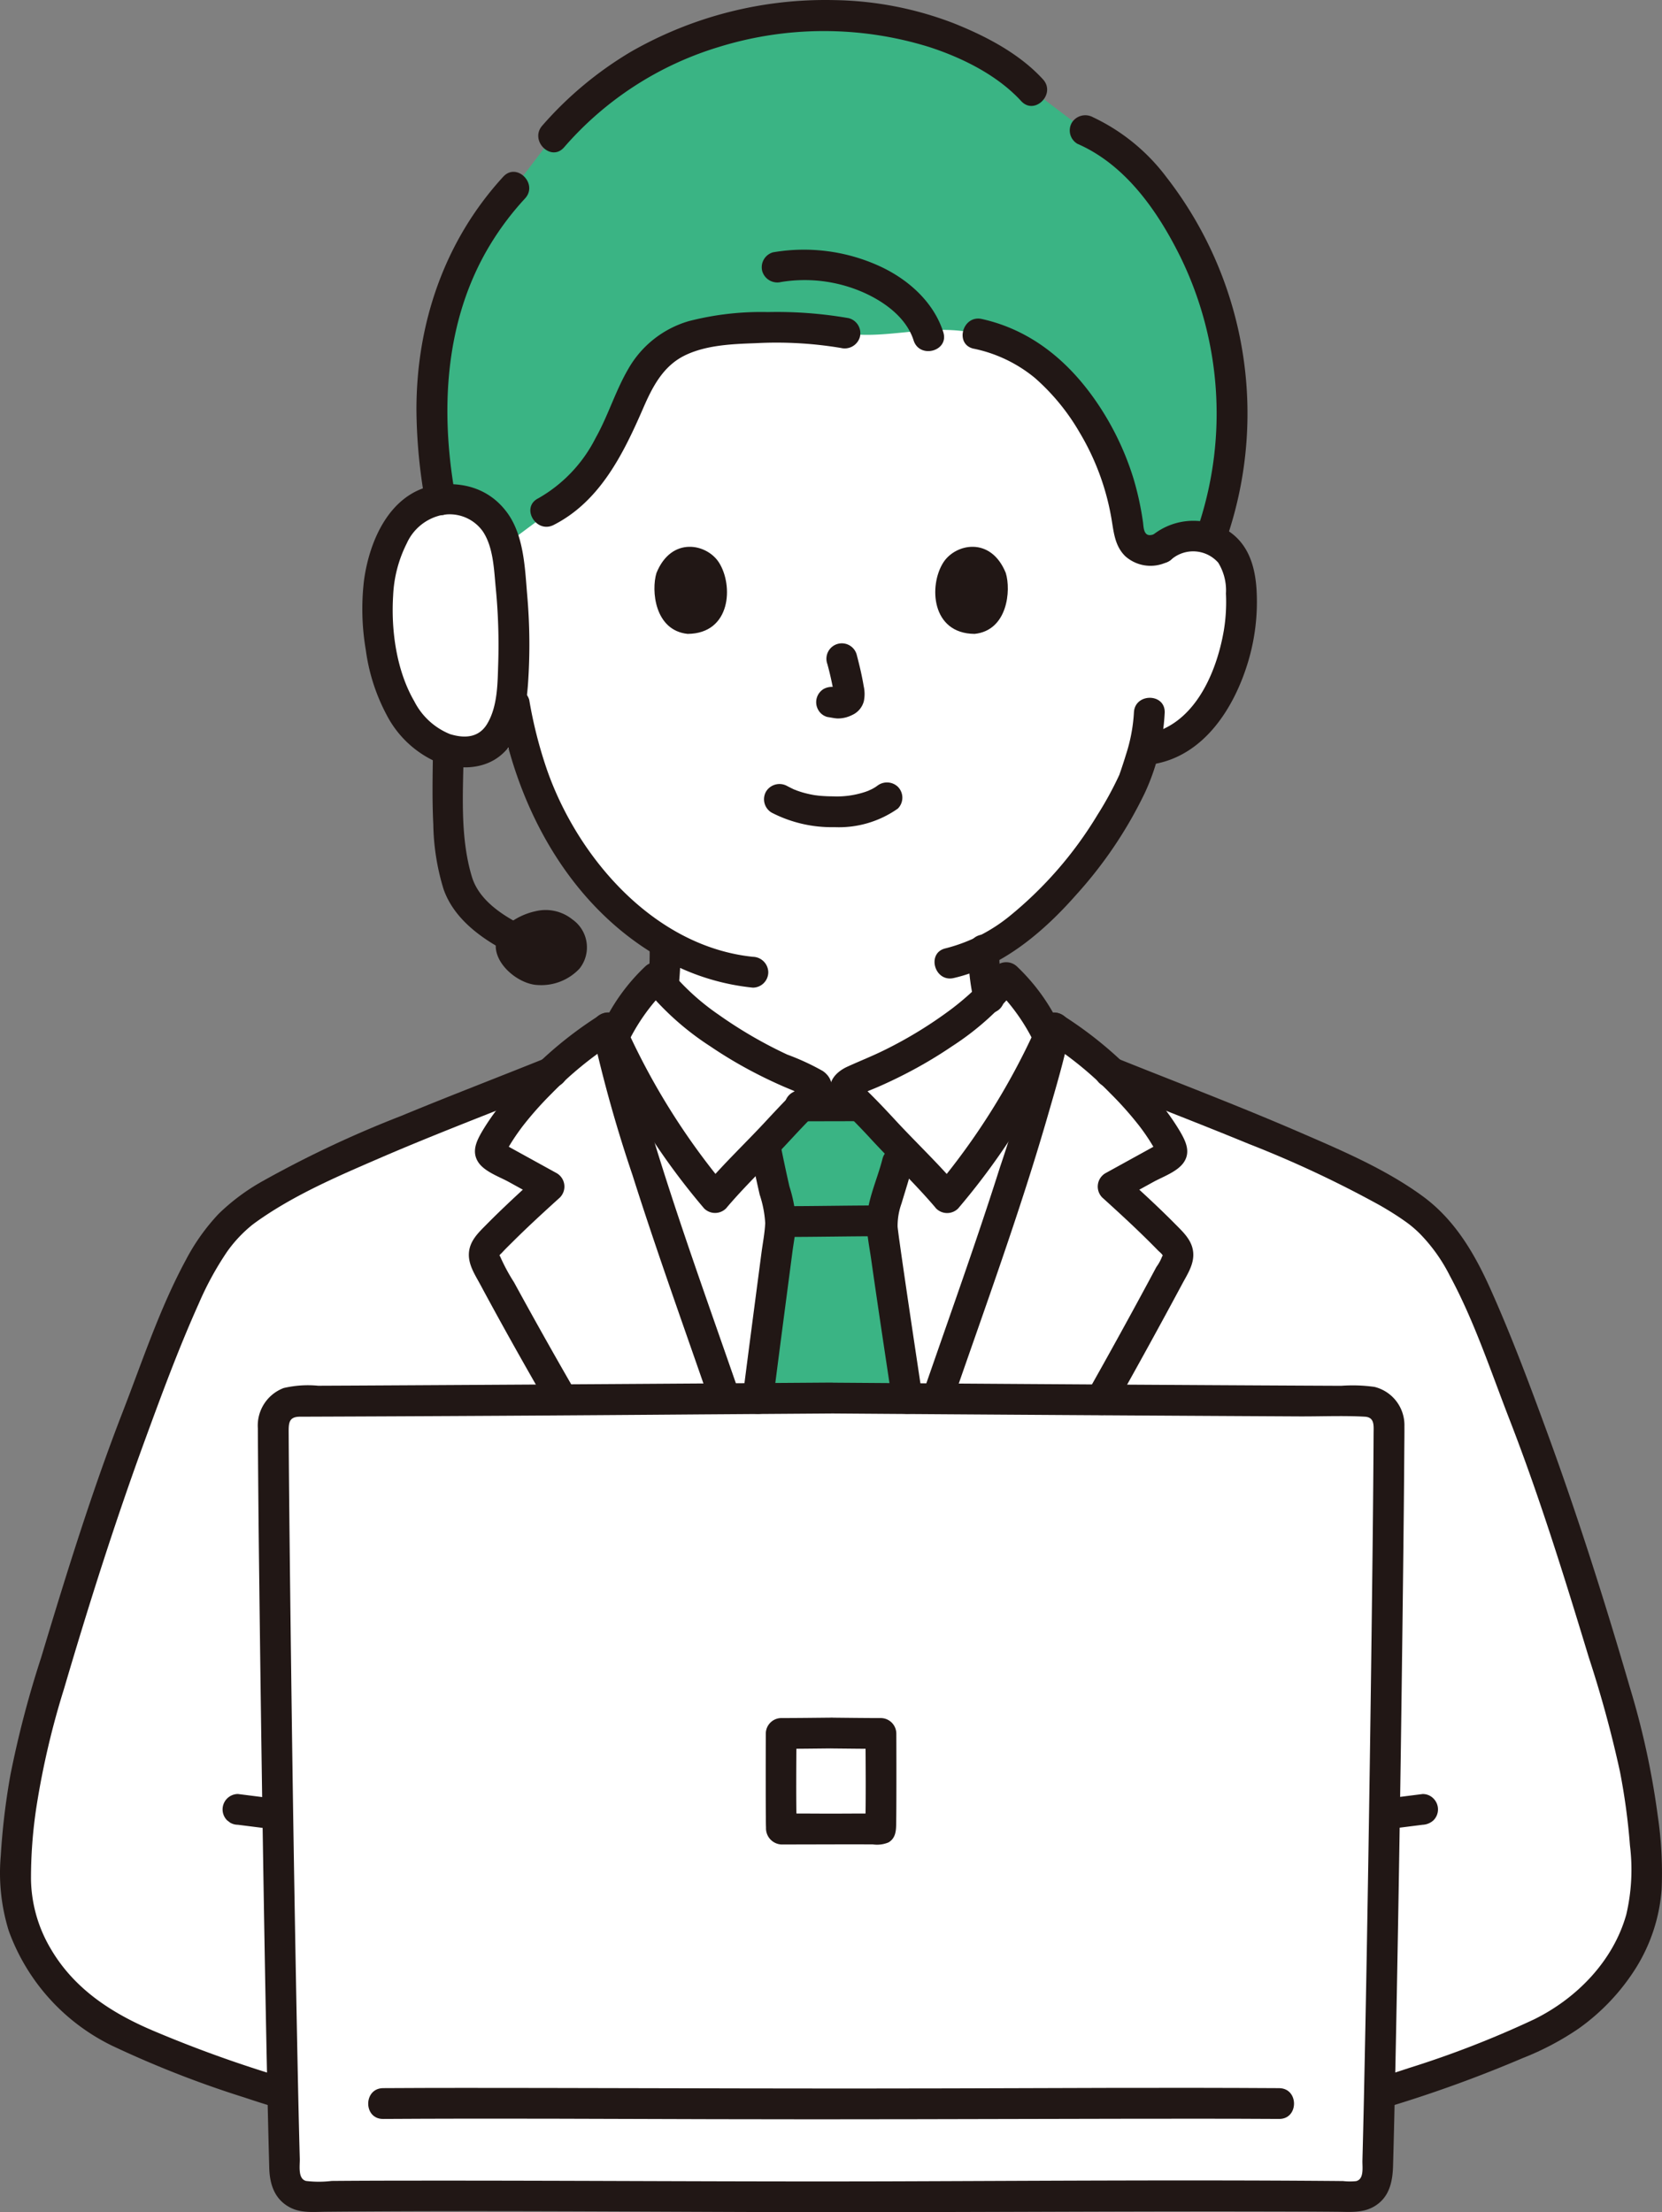
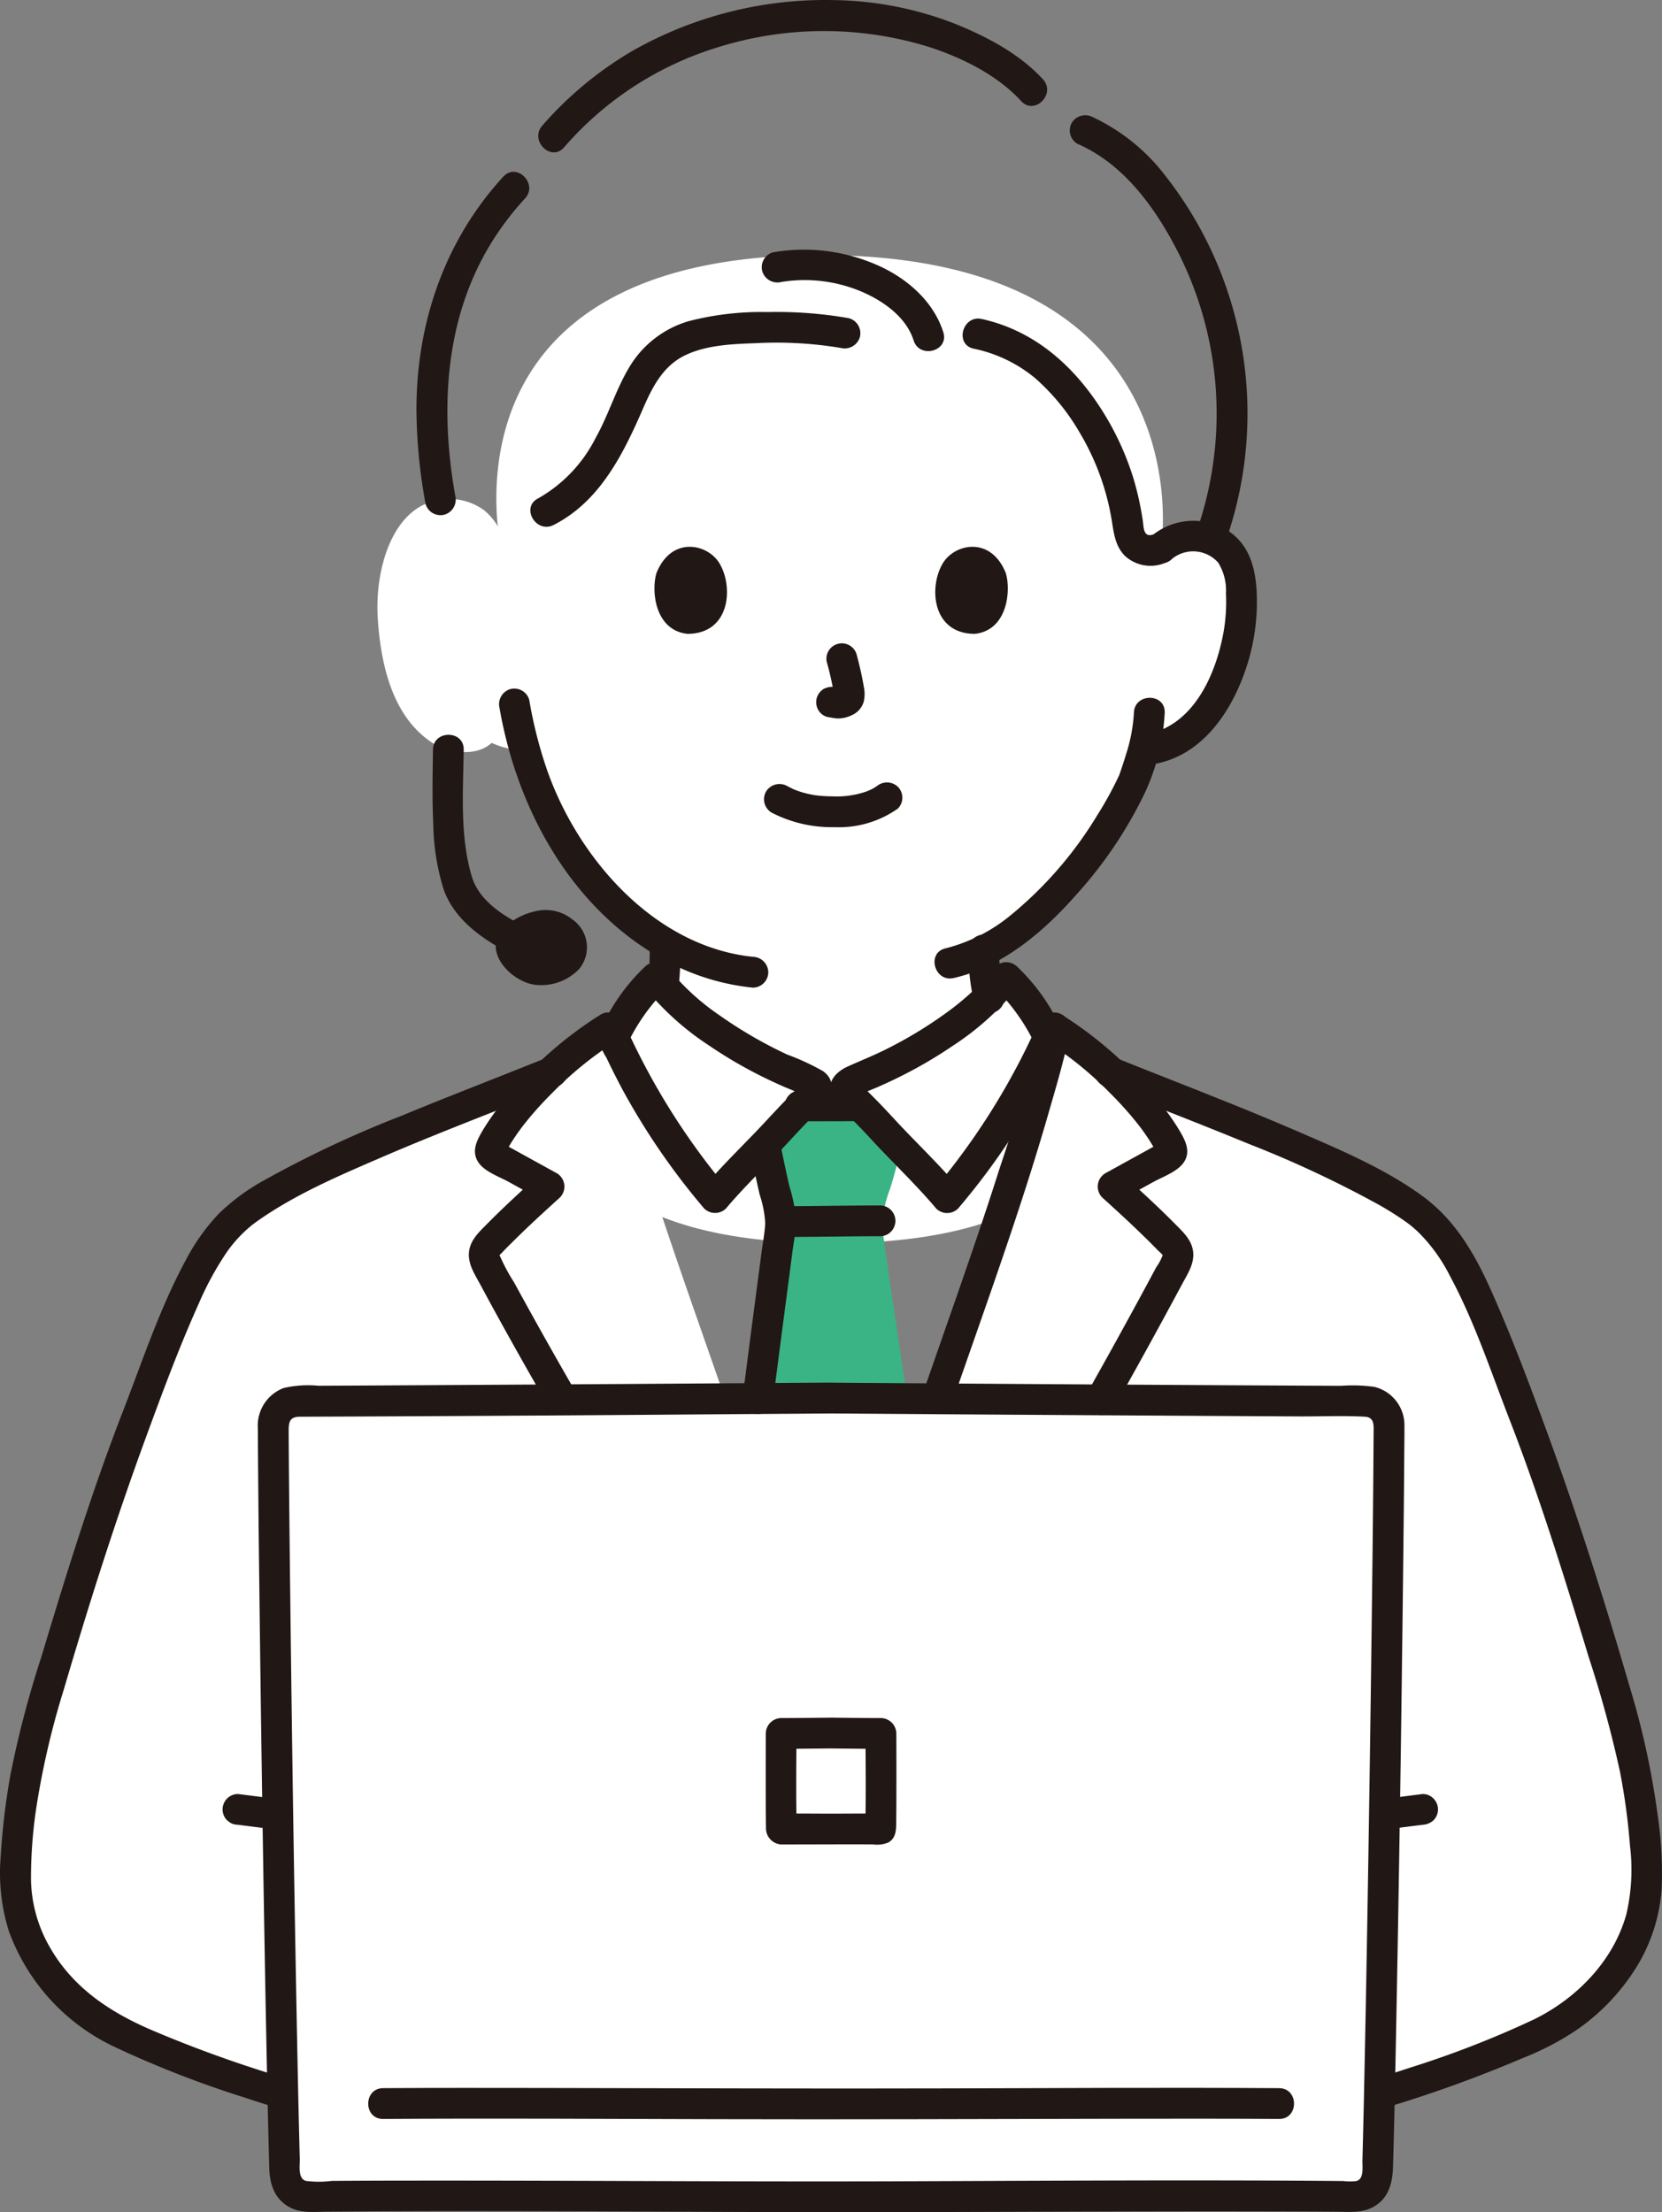
<svg xmlns="http://www.w3.org/2000/svg" width="194.056" height="258.269" viewBox="0 0 194.056 258.269">
  <rect x="0" y="0" width="194.056" height="258.269" fill="#808080" stroke="none" />
  <g id="img_flow05" transform="translate(0.031 0.002)">
    <path id="パス_1998" data-name="パス 1998" d="M152.037,73.969a5.74,5.74,0,0,1,4.595-1.348,5.426,5.426,0,0,1,3.9,2.6,7.663,7.663,0,0,1,.8,3.085,22.972,22.972,0,0,1-2.345,12.182,14.6,14.6,0,0,1-3.776,4.957,9.684,9.684,0,0,1-4.5,2.029l-.77.12c-.37,1.382-.785,2.546-.988,3.166-1.3,3.526-8.514,15.648-17.629,20.239a19.231,19.231,0,0,0,1,6.709c1.85,4.582,11.845,10.347,12.534,10.648,0,0,1.052,16.788-31.337,16.788S82.135,138.35,82.135,138.35c.689-.3,9.114-5.263,10.971-9.846.987-2.433,1.025-5.578,1.008-8.454a35.5,35.5,0,0,1-8.91-7.822,39.067,39.067,0,0,1-7.447-14.535l-1.467-.225a9.684,9.684,0,0,1-4.5-2.029,14.6,14.6,0,0,1-3.776-4.957A22.98,22.98,0,0,1,65.664,78.3a7.662,7.662,0,0,1,.8-3.085,5.426,5.426,0,0,1,3.9-2.592,5.74,5.74,0,0,1,4.595,1.348S66.944,39.777,112.2,39.777,152.037,73.969,152.037,73.969Z" transform="translate(-16.488 -9.996)" fill="#fff" />
    <path id="パス_1999" data-name="パス 1999" d="M32.785,284.467c-4.992-1.5-15.608-5.324-19.526-7.577C7.4,273.521,2.826,267.473,2.425,260.73c-.259-4.349.824-12.3,1.885-16.527,2.381-9.461,9.41-31.078,12.2-38.245,5-12.859,7.318-20.048,12.354-24.009,6.713-5.283,24.679-11.851,36.113-16.464a41.933,41.933,0,0,1,6.523-5.113c3.64,15.583,10.095,32.4,15.214,47.559,3.893,11.522,6.923,19.172,11.506,30.538q5.157-15.268,10.313-30.538c5.119-15.159,11.575-31.976,15.212-47.561a41.868,41.868,0,0,1,6.527,5.119c11.437,4.613,29.393,11.178,36.1,16.46,5.034,3.961,7.351,11.151,12.354,24.009,2.787,7.167,9.816,28.785,12.2,38.245,1.062,4.224,2.144,12.179,1.885,16.527-.4,6.738-4.978,12.793-10.834,16.16-3.918,2.253-14.534,6.08-19.526,7.577Z" transform="translate(-0.607 -40.299)" fill="#fff" />
    <path id="パス_2000" data-name="パス 2000" d="M65.831,77.971c-5.213.924-7.377,7.977-6.953,13.985.4,5.69,1.911,11.768,6.869,14.64,1.959.888,4.919,1.331,6.643-.531s2.108-4.647,2.259-7.242a68.942,68.942,0,0,0-.568-13.675c-.361-2.539-.877-4.4-2.781-6.007A6.821,6.821,0,0,0,65.831,77.971Z" transform="translate(-14.79 -19.561)" fill="#fff" />
-     <path id="パス_2001" data-name="パス 2001" d="M122.708,169.387l-5.417.011L94.68,160.321c3.637,15.594,10.1,32.426,15.223,47.6,3.893,11.522,6.923,19.172,11.506,30.539q5.157-15.269,10.313-30.539c5.123-15.171,11.586-32,15.223-47.6l-23.153,9.06Z" transform="translate(-23.799 -40.286)" fill="#fff" />
    <path id="パス_2002" data-name="パス 2002" d="M143.687,178.127a76.577,76.577,0,0,0,11.842-18.749,21.358,21.358,0,0,0-4.955-6.963c-2.857,3.841-9.381,8.638-17.2,11.783a4.434,4.434,0,0,0-1.52.86c-.187.348.177.654.348.929.269.43,1.59,1.535,3.837,4C138.59,172.785,141.577,175.605,143.687,178.127Z" transform="translate(-33.127 -38.3)" fill="#fff" />
    <path id="パス_2003" data-name="パス 2003" d="M107.51,178.127a76.578,76.578,0,0,1-11.842-18.749,21.357,21.357,0,0,1,4.955-6.963c2.857,3.841,9.381,8.638,17.2,11.783a4.434,4.434,0,0,1,1.52.86c.187.348-.177.654-.348.929-.269.43-1.59,1.535-3.837,4C112.607,172.785,109.618,175.605,107.51,178.127Z" transform="translate(-24.047 -38.3)" fill="#fff" />
    <path id="パス_2004" data-name="パス 2004" d="M107.719,217.988c-26.589.192-53.05.347-62.443.379a2.7,2.7,0,0,0-2.7,2.713c.055,15.265.791,68.093,1.348,87.511a2.7,2.7,0,0,0,2.752,2.626c8.49-.131,34.789-.05,61.036.04,26.246-.09,52.545-.171,61.036-.04a2.7,2.7,0,0,0,2.755-2.625c.561-19.418,1.3-72.246,1.351-87.511a2.7,2.7,0,0,0-2.7-2.713C160.769,218.335,134.308,218.18,107.719,217.988Z" transform="translate(-10.707 -54.777)" fill="#fff" />
-     <path id="パス_2005" data-name="パス 2005" d="M159.186,37.124q-.332-1.165-.743-2.316c-2.554-7.14-7.7-15.935-14.851-18.97l-6.2-4.7c-2.585-2.886-8.157-5.877-12.666-7.113a40.612,40.612,0,0,0-13.99-1.517c-11.65.849-21.553,5.2-29.261,14.037l-4.553,5.962c-7.385,8-11.676,19.514-8.61,36.463a6.637,6.637,0,0,1,5.115,1.22,7.161,7.161,0,0,1,2.416,4.06l5.637-4.193c3.612-1.957,5.054-4.381,7.287-8.9,1.614-3.268,2.575-7.087,5.336-9.413,2.079-1.751,4.854-2.344,7.531-2.627a53.188,53.188,0,0,1,13.92.382c4.847.824,10.078-1.254,15.5.085,6.129,1.318,9.9,5.058,12.979,9.861a30.473,30.473,0,0,1,2.915,5.867,31.02,31.02,0,0,1,1.107,3.663c.29,1.232.469,2.436.657,3.708a2.911,2.911,0,0,0,1.208,1.884,3,3,0,0,0,2.55.02,5.74,5.74,0,0,1,4.595-1.348,5.58,5.58,0,0,1,1.107.285,43.845,43.845,0,0,0,1.011-26.4Z" transform="translate(-16.923 -0.608)" fill="#3ab484" />
    <path id="パス_2006" data-name="パス 2006" d="M120.435,183.715a9.747,9.747,0,0,1,.38,2.333c0,.352-1.335,10.178-2.659,20.549l8.553-.061,8.891.063c-1.572-10.482-2.95-19.707-2.939-20.3a14.23,14.23,0,0,1,.913-4.134c.57-1.75.911-3.271,1.286-4.773-.764-.791-1.524-1.588-2.246-2.382-1.027-1.128-1.861-1.971-2.489-2.6-2.578.01-4.443.016-6.84.02-.626.618-1.455,1.456-2.471,2.575-.594.651-1.211,1.3-1.836,1.954.434,2.251.734,3.66,1.211,5.7C120.258,183.017,120.348,183.36,120.435,183.715Z" transform="translate(-29.698 -43.326)" fill="#3ab484" />
    <path id="パス_2007" data-name="パス 2007" d="M151.377,53.186a16.452,16.452,0,0,1,7.135,3.407,25.254,25.254,0,0,1,5.225,6.364,29.157,29.157,0,0,1,3.693,9.871c.3,1.661.365,3.315,1.64,4.581a4.432,4.432,0,0,0,4.679.781A1.845,1.845,0,0,0,175,75.98a1.812,1.812,0,0,0-2.21-1.256c-.325.119-.849.361-1.182.144-.419-.273-.4-1.048-.469-1.479a34.7,34.7,0,0,0-1.1-5.035,33.093,33.093,0,0,0-4.479-9.176c-3.256-4.665-7.587-8.2-13.229-9.455-2.253-.5-3.215,2.963-.955,3.466Z" transform="translate(-37.722 -12.482)" fill="#211715" />
    <path id="パス_2008" data-name="パス 2008" d="M119.9,49.376a48.656,48.656,0,0,0-9.489-.72,33.811,33.811,0,0,0-9.233,1.058,11.98,11.98,0,0,0-7.058,5.563c-1.512,2.582-2.364,5.489-3.836,8.1a16.78,16.78,0,0,1-6.7,7.033c-2.062,1.048-.246,4.149,1.814,3.1,5.445-2.77,8.166-8.374,10.482-13.7,1.08-2.484,2.329-4.881,4.867-6.108,2.5-1.206,5.526-1.315,8.248-1.414a45.635,45.635,0,0,1,9.941.558,1.846,1.846,0,0,0,2.21-1.255,1.813,1.813,0,0,0-1.255-2.211Z" transform="translate(-20.783 -12.224)" fill="#211715" />
    <path id="パス_2009" data-name="パス 2009" d="M167.683,21.3c5.632,2.447,9.392,7.875,12.031,13.209a41.629,41.629,0,0,1,2.239,31c-.717,2.2,2.752,3.149,3.465.955a44.965,44.965,0,0,0-7.337-41.269,22.979,22.979,0,0,0-8.587-7,1.855,1.855,0,0,0-2.458.645,1.81,1.81,0,0,0,.645,2.459Z" transform="translate(-41.92 -4.516)" fill="#211715" />
    <path id="パス_2010" data-name="パス 2010" d="M69.443,64.609c-1.767-9.892-1.264-20.43,4.024-29.219A33.736,33.736,0,0,1,77.592,29.9c1.562-1.7-.973-4.25-2.541-2.541C68.179,34.848,64.9,44.507,64.912,54.607a62.743,62.743,0,0,0,1.066,10.957,1.813,1.813,0,0,0,2.21,1.255A1.837,1.837,0,0,0,69.443,64.609Z" transform="translate(-16.319 -6.734)" fill="#211715" />
    <path id="パス_2011" data-name="パス 2011" d="M142.837,9.258c-2.77-3.025-6.675-5.048-10.433-6.549A40.425,40.425,0,0,0,118.477.01,45.648,45.648,0,0,0,94.734,6.037a42.486,42.486,0,0,0-10.356,8.627c-1.521,1.731,1.011,4.283,2.541,2.541A38.725,38.725,0,0,1,104.958,5.494,41.469,41.469,0,0,1,129.5,5.47c3.87,1.247,8.011,3.291,10.794,6.329C141.861,13.509,144.4,10.963,142.837,9.258Z" transform="translate(-21.093 0)" fill="#211715" />
    <path id="パス_2012" data-name="パス 2012" d="M139.959,48.566c-1.142-3.594-4.212-6.267-7.576-7.774a21.252,21.252,0,0,0-12.306-1.553,1.811,1.811,0,0,0-1.255,2.21,1.839,1.839,0,0,0,2.21,1.255,17.04,17.04,0,0,1,9.536,1.191c2.471,1.085,5.071,2.94,5.924,5.626.7,2.2,4.169,1.257,3.466-.955Z" transform="translate(-29.85 -9.783)" fill="#211715" />
    <path id="パス_2013" data-name="パス 2013" d="M168.987,110.533a19.349,19.349,0,0,1-.927,4.9c-.183.61-.384,1.214-.586,1.818-.055.163-.115.325-.169.488-.159.476.088-.177-.028.075a40.553,40.553,0,0,1-2.539,4.649,45.542,45.542,0,0,1-10.231,11.8,19.392,19.392,0,0,1-7.514,3.793c-2.253.519-1.3,3.985.955,3.466,5.711-1.315,10.5-5.406,14.283-9.7a49.9,49.9,0,0,0,8.011-11.873,25.254,25.254,0,0,0,2.34-9.408c.075-2.314-3.519-2.311-3.594,0Z" transform="translate(-36.621 -27.339)" fill="#211715" />
    <path id="パス_2014" data-name="パス 2014" d="M77.852,109.637c2.09,12.054,8.616,23.859,19.771,29.7a26.986,26.986,0,0,0,9.808,2.948,1.809,1.809,0,0,0,1.8-1.8,1.837,1.837,0,0,0-1.8-1.8c-11.506-1.2-20.462-11.536-24.061-21.9a51.53,51.53,0,0,1-2.051-8.1,1.812,1.812,0,0,0-2.21-1.255,1.838,1.838,0,0,0-1.256,2.21Z" transform="translate(-19.557 -26.98)" fill="#211715" />
    <path id="パス_2015" data-name="パス 2015" d="M181.275,85.65a3.9,3.9,0,0,1,5.391.449,6.158,6.158,0,0,1,.9,3.6,20.455,20.455,0,0,1-.241,4.278c-.86,5.047-3.5,11.2-9.125,12.168a1.812,1.812,0,0,0-1.255,2.21,1.837,1.837,0,0,0,2.21,1.255c5.905-1.021,9.4-6.612,11-11.946a24.333,24.333,0,0,0,.981-8.461c-.184-2.866-1.048-5.56-3.691-7.051a7.619,7.619,0,0,0-8.71.956,1.812,1.812,0,0,0,0,2.541,1.834,1.834,0,0,0,2.541,0Z" transform="translate(-44.455 -20.407)" fill="#211715" />
    <path id="パス_2016" data-name="パス 2016" d="M155.1,152.574a16.149,16.149,0,0,1-.351-1.819l.064.478a30.986,30.986,0,0,1-.233-3.564,1.8,1.8,0,1,0-3.594,0,25.206,25.206,0,0,0,.648,5.861,1.8,1.8,0,1,0,3.465-.955Z" transform="translate(-37.949 -36.655)" fill="#211715" />
    <path id="パス_2017" data-name="パス 2017" d="M104.6,151.813a36.024,36.024,0,0,0,.21-4.118,1.846,1.846,0,0,0-.524-1.273,1.8,1.8,0,0,0-3.07,1.273,36.021,36.021,0,0,1-.21,4.118,1.795,1.795,0,0,0,3.065,1.273l.281-.364a1.786,1.786,0,0,0,.246-.907Z" transform="translate(-25.39 -36.661)" fill="#211715" />
    <path id="パス_2018" data-name="パス 2018" d="M121.826,191.645c3.652,0,7.3-.08,10.957-.082a1.8,1.8,0,1,0,0-3.594c-3.652,0-7.3.081-10.957.082a1.8,1.8,0,1,0,0,3.594Z" transform="translate(-30.169 -47.234)" fill="#211715" />
    <path id="パス_2019" data-name="パス 2019" d="M116.82,179.627q.44,2.214.946,4.412a12.866,12.866,0,0,1,.646,3.323c-.055,1.173-.293,2.363-.445,3.526-.74,5.651-1.488,11.3-2.207,16.952a1.806,1.806,0,0,0,1.8,1.8,1.843,1.843,0,0,0,1.8-1.8c.728-5.724,1.486-11.443,2.235-17.164.145-1.1.374-2.234.421-3.348a16.523,16.523,0,0,0-.778-4.245q-.5-2.2-.946-4.412a1.8,1.8,0,1,0-3.465.955Z" transform="translate(-29.096 -44.566)" fill="#211715" />
    <path id="パス_2020" data-name="パス 2020" d="M130.775,170.026q-3.249.005-6.5.013a1.8,1.8,0,1,0,0,3.594q3.249-.005,6.5-.013a1.8,1.8,0,1,0,0-3.594Z" transform="translate(-30.785 -42.725)" fill="#211715" />
-     <path id="パス_2021" data-name="パス 2021" d="M141.593,207.778c-.812-5.414-1.633-10.826-2.408-16.247q-.094-.649-.184-1.3-.036-.263-.075-.524c-.007-.052-.088-.642-.052-.38s-.031-.245-.038-.293c-.014-.111-.028-.225-.042-.333-.021-.174-.047-.349-.059-.524a7.712,7.712,0,0,1,.458-2.69c.422-1.414.879-2.809,1.238-4.242.562-2.246-2.9-3.2-3.465-.955-.628,2.505-1.962,5.182-1.832,7.805.066,1.323.338,2.658.524,3.968.791,5.561,1.635,11.113,2.471,16.667a1.809,1.809,0,0,0,2.21,1.255,1.843,1.843,0,0,0,1.255-2.21Z" transform="translate(-33.962 -44.982)" fill="#211715" />
    <path id="パス_2022" data-name="パス 2022" d="M157.518,159.242a159.9,159.9,0,0,1-4.688,16.736c-1.817,5.734-3.782,11.421-5.765,17.1q-1.647,4.717-3.287,9.434c-.757,2.19,2.713,3.131,3.465.955,3.878-11.226,7.971-22.387,11.257-33.808.9-3.119,1.846-6.277,2.482-9.461a1.843,1.843,0,0,0-1.255-2.211,1.813,1.813,0,0,0-2.21,1.256Z" transform="translate(-36.11 -39.685)" fill="#211715" />
-     <path id="パス_2023" data-name="パス 2023" d="M109.551,202.51c-3.884-11.246-7.983-22.43-11.273-33.87-.89-3.1-1.834-6.235-2.466-9.4a1.815,1.815,0,0,0-2.21-1.256,1.834,1.834,0,0,0-1.255,2.211,159.228,159.228,0,0,0,4.663,16.652c1.81,5.717,3.767,11.387,5.742,17.049,1.113,3.189,2.231,6.376,3.334,9.569.749,2.171,4.224,1.238,3.465-.955Z" transform="translate(-23.199 -39.684)" fill="#211715" />
    <path id="パス_2024" data-name="パス 2024" d="M144.361,178.8a81.182,81.182,0,0,0,9.554-13.91q.986-1.846,1.883-3.737a6.388,6.388,0,0,0,.931-2.372,4.9,4.9,0,0,0-.86-2.081,23.092,23.092,0,0,0-4.621-6.155,1.831,1.831,0,0,0-2.822.364,22.659,22.659,0,0,1-2.063,2.236,31.817,31.817,0,0,1-2.752,2.343,49.441,49.441,0,0,1-7.752,4.763c-1.448.724-2.947,1.31-4.417,1.982-1.5.684-2.638,2.062-1.638,3.717a9.363,9.363,0,0,0,1.5,1.742c.934.926,1.853,1.865,2.743,2.834,2.559,2.785,5.329,5.384,7.77,8.276a1.812,1.812,0,0,0,2.541,0,1.834,1.834,0,0,0,0-2.541c-2.254-2.671-4.8-5.072-7.179-7.632-1-1.083-2.008-2.162-3.056-3.2-.306-.3-.608-.612-.916-.915-.113-.111-.4-.5-.019.02-.046-.063-.285-.483-.254-.346v.955l.052-.2-.462.793c-.189.221.068-.057.195-.128.174-.1.351-.188.532-.27.554-.251,1.123-.463,1.685-.705q1.61-.7,3.173-1.5a51.866,51.866,0,0,0,5.545-3.276,32.594,32.594,0,0,0,7.87-7.132l-2.822.363a23.035,23.035,0,0,1,4.673,6.6v-1.814a81.31,81.31,0,0,1-11.56,18.386,1.847,1.847,0,0,0,0,2.541A1.813,1.813,0,0,0,144.361,178.8Z" transform="translate(-32.53 -37.702)" fill="#211715" />
    <path id="パス_2025" data-name="パス 2025" d="M108.177,176.259a81.31,81.31,0,0,1-11.56-18.388v1.814a23.046,23.046,0,0,1,4.674-6.6l-2.822-.363a32.639,32.639,0,0,0,7.87,7.132,51.523,51.523,0,0,0,5.4,3.2q1.557.8,3.164,1.5c.558.243,1.123.465,1.682.708.192.084.384.168.569.267.124.066.537.454.316.195l-.462-.793.052.2v-.955c.031-.137-.208.283-.254.346.374-.524.094-.131-.019-.02-.308.3-.609.611-.916.915-1.048,1.04-2.051,2.119-3.056,3.2-2.374,2.561-4.924,4.962-7.179,7.632a1.845,1.845,0,0,0,0,2.541,1.812,1.812,0,0,0,2.541,0c2.142-2.537,4.552-4.831,6.822-7.251,1.029-1.1,2.038-2.209,3.1-3.274a17.841,17.841,0,0,0,1.765-1.872c.912-1.223.978-2.71-.38-3.652a28.081,28.081,0,0,0-4.151-1.918,51.609,51.609,0,0,1-8.027-4.667,27.709,27.709,0,0,1-5.737-5.255,1.831,1.831,0,0,0-2.822-.364,22.873,22.873,0,0,0-4.554,6.03,5.251,5.251,0,0,0-.927,2.206,6.5,6.5,0,0,0,.931,2.372q.9,1.888,1.883,3.737a81.181,81.181,0,0,0,9.554,13.91,1.812,1.812,0,0,0,2.541,0A1.836,1.836,0,0,0,108.177,176.259Z" transform="translate(-23.444 -37.703)" fill="#211715" />
    <path id="パス_2026" data-name="パス 2026" d="M170.8,204q4.043-7.177,7.936-14.437c.615-1.149,1.391-2.3,1.281-3.652-.115-1.415-1.128-2.351-2.069-3.3-1.938-1.963-3.973-3.828-6.017-5.68l-.364,2.822q1.9-1.048,3.792-2.089c1.137-.627,2.88-1.218,3.6-2.355.77-1.211.163-2.431-.472-3.529a27.126,27.126,0,0,0-2.132-3.076,45.628,45.628,0,0,0-11.655-10.546c-1.967-1.229-3.773,1.879-1.813,3.1a41.788,41.788,0,0,1,7.473,6.08,40.077,40.077,0,0,1,3.358,3.778c.405.524.789,1.072,1.15,1.63.2.316.4.637.588.964q.133.232.257.47.225.467.023-.009l.246-.907q.21-.2-.067-.011l-.474.261-.631.348-1.739.958-3.318,1.828a1.812,1.812,0,0,0-.364,2.823c1.777,1.61,3.547,3.231,5.254,4.917q.64.631,1.266,1.273c.12.124.491.411.55.6.047.15-.037.039-.028-.02a5.231,5.231,0,0,1-.715,1.348L174.8,189.3q-3.486,6.473-7.1,12.878c-1.137,2.018,1.966,3.831,3.1,1.814Z" transform="translate(-40.728 -39.671)" fill="#211715" />
    <path id="パス_2027" data-name="パス 2027" d="M85.557,202.186q-3.679-6.364-7.2-12.817a21.8,21.8,0,0,1-1.621-3.018c-.07-.2-.106.045-.092-.043.027-.157.213-.28.313-.389.4-.44.836-.859,1.259-1.28,1.786-1.777,3.643-3.479,5.51-5.17a1.812,1.812,0,0,0-.364-2.823l-3.318-1.828-1.581-.871-.789-.435c-.144-.079-.7-.55-.541-.25l.246.907q-.2.476.023.009.125-.238.257-.47c.186-.327.383-.648.588-.964.361-.558.749-1.1,1.15-1.63a40.086,40.086,0,0,1,3.358-3.778,41.788,41.788,0,0,1,7.473-6.08c1.957-1.223.155-4.334-1.813-3.1A45.629,45.629,0,0,0,76.759,168.7a27.53,27.53,0,0,0-2.063,2.957c-.665,1.131-1.325,2.388-.541,3.649.709,1.14,2.471,1.733,3.6,2.355q1.9,1.048,3.792,2.089l-.364-2.822c-2.044,1.852-4.078,3.717-6.017,5.68-.94.952-1.954,1.888-2.069,3.3-.112,1.385.708,2.582,1.338,3.756,2.591,4.823,5.276,9.594,8.017,14.333A1.8,1.8,0,0,0,85.557,202.186Z" transform="translate(-18.374 -39.67)" fill="#211715" />
    <path id="パス_2028" data-name="パス 2028" d="M216.472,283.785l3.549-.449a2,2,0,0,0,1.273-.524,1.8,1.8,0,0,0,0-2.542,1.722,1.722,0,0,0-1.273-.524l-3.549.449a1.99,1.99,0,0,0-1.273.524,1.8,1.8,0,0,0,0,2.541,1.727,1.727,0,0,0,1.273.524Z" transform="translate(-53.951 -70.295)" fill="#211715" />
    <path id="パス_2029" data-name="パス 2029" d="M40.021,280.19l-3.549-.449a1.8,1.8,0,0,0-1.273,3.066l.364.281a1.8,1.8,0,0,0,.907.246l3.549.449a1.795,1.795,0,0,0,1.273-3.065l-.364-.282a1.785,1.785,0,0,0-.907-.245Z" transform="translate(-8.72 -70.294)" fill="#211715" />
    <path id="パス_2030" data-name="パス 2030" d="M63.978,164.819c-5.725,2.309-11.494,4.511-17.2,6.875a127.776,127.776,0,0,0-16.1,7.576,24.433,24.433,0,0,0-5.186,3.85,24.184,24.184,0,0,0-3.839,5.41c-3.03,5.609-5.057,11.78-7.357,17.708-3.635,9.37-6.619,19.038-9.516,28.656a118.686,118.686,0,0,0-3.6,13.752,81.261,81.261,0,0,0-1.123,9.429,22.784,22.784,0,0,0,.931,8.738,24,24,0,0,0,12.024,13.4,120.853,120.853,0,0,0,15.5,6.068c1.061.354,2.126.7,3.2,1.021,2.219.669,3.167-2.8.955-3.466a145.611,145.611,0,0,1-14.815-5.352c-4.9-2.077-9.271-4.921-12-9.636a16.366,16.366,0,0,1-2.264-7.97,55.15,55.15,0,0,1,.62-8.428,95.473,95.473,0,0,1,3.241-13.9c2.862-9.733,5.939-19.446,9.426-28.975,1.962-5.362,3.958-10.773,6.3-15.981a36.376,36.376,0,0,1,3.312-6.065,15.55,15.55,0,0,1,1.744-2.061q.463-.46.963-.878c.088-.075.178-.15.268-.219.23-.184-.195.145.041-.032q.32-.24.649-.471c4.295-3.01,9.248-5.14,14.04-7.212,5.609-2.426,11.31-4.63,16.991-6.878q1.882-.743,3.757-1.5a1.855,1.855,0,0,0,1.256-2.211,1.81,1.81,0,0,0-2.211-1.255Z" transform="translate(0 -41.401)" fill="#211715" />
    <path id="パス_2031" data-name="パス 2031" d="M171.975,168.284c5.546,2.236,11.132,4.372,16.66,6.652a128.452,128.452,0,0,1,15.4,7.218c.957.553,1.9,1.134,2.8,1.771a12.779,12.779,0,0,1,1.908,1.609,19.559,19.559,0,0,1,3.4,4.808c2.884,5.339,4.8,11.208,6.994,16.846,3.519,9.068,6.412,18.418,9.238,27.724a135.771,135.771,0,0,1,3.628,13.3,75.084,75.084,0,0,1,1.174,8.659,22.986,22.986,0,0,1-.432,8.055c-1.527,5.425-5.774,9.769-10.746,12.224a115.538,115.538,0,0,1-14.662,5.7c-1.025.341-2.053.674-3.088.985-2.209.666-1.268,4.135.955,3.466a152.182,152.182,0,0,0,15.465-5.627,32.854,32.854,0,0,0,6.506-3.434,24.962,24.962,0,0,0,6.709-7.1,20.135,20.135,0,0,0,2.99-9.168,45.517,45.517,0,0,0-.454-8.592,94.113,94.113,0,0,0-3.237-14.915c-2.92-10.033-6.089-20.032-9.679-29.844-2.055-5.615-4.168-11.269-6.615-16.728-1.878-4.188-4.182-8.118-7.948-10.862-4.316-3.145-9.405-5.308-14.278-7.418-5.9-2.555-11.883-4.885-17.857-7.248q-1.941-.768-3.88-1.548a1.81,1.81,0,0,0-2.211,1.255,1.842,1.842,0,0,0,1.256,2.211Z" transform="translate(-42.892 -41.401)" fill="#211715" />
    <path id="パス_2032" data-name="パス 2032" d="M107.112,215.588q-27.852.2-55.711.35l-4.181.019a12.425,12.425,0,0,0-4.027.267,4.682,4.682,0,0,0-3.016,4.7q.005,1.352.016,2.7.054,7.862.156,15.719.247,20.936.611,41.871.164,9.407.368,18.813.082,3.63.18,7.263c.053,1.914.629,3.669,2.443,4.612,1.3.674,2.788.5,4.2.487,17.045-.159,34.1-.018,51.141.038,19.476.064,38.952-.114,58.429-.075,2.835.005,5.672.013,8.508.04,1.458.014,2.939.16,4.26-.6,1.8-1.041,2.183-2.876,2.236-4.784.15-5.359.258-10.719.362-16.079q.409-21.053.674-42.11.122-9.236.217-18.472.034-3.461.058-6.92c.006-.907.022-1.815.015-2.722a4.6,4.6,0,0,0-3.5-4.614,18.444,18.444,0,0,0-3.886-.126l-4.159-.019q-5.438-.027-10.874-.058-14.5-.082-29.005-.181-7.757-.052-15.513-.109c-2.313-.016-2.316,3.577,0,3.594q27.316.2,54.633.344c2.546.013,5.135-.109,7.68.034,1.158.065,1.029,1.041,1.024,1.938q-.007,1.379-.017,2.758-.056,7.757-.156,15.515-.244,20.484-.6,40.967-.16,9.223-.357,18.445-.08,3.614-.174,7.227c-.02.749.225,2.171-.74,2.4a6.906,6.906,0,0,1-1.512-.008q-.855-.01-1.709-.016c-16.812-.131-33.626-.01-50.437.046-19.05.063-38.1-.106-57.15-.079-2.936,0-5.871.011-8.806.035a12.387,12.387,0,0,1-2.995,0c-.984-.269-.7-1.812-.726-2.6-.144-5.38-.253-10.76-.356-16.139q-.393-20.5-.651-41-.119-9.036-.213-18.074-.035-3.428-.061-6.858-.009-1.366-.016-2.733c-.005-1.077.02-1.816,1.3-1.822q23.445-.083,46.891-.271,7.575-.052,15.15-.106C109.424,219.165,109.429,215.572,107.112,215.588Z" transform="translate(-10.101 -54.174)" fill="#211715" />
    <path id="パス_2033" data-name="パス 2033" d="M59.127,329.192c12.867-.08,25.735-.011,38.6.028,15.764.049,31.527-.025,47.291-.049,6.244-.009,12.489-.019,18.734.02,2.314.015,2.316-3.579,0-3.594-12.867-.08-25.735-.011-38.6.028-15.764.049-31.527-.025-47.291-.049-6.244-.009-12.489-.019-18.734.02C56.815,325.613,56.81,329.207,59.127,329.192Z" transform="translate(-14.429 -81.808)" fill="#211715" />
    <path id="パス_2034" data-name="パス 2034" d="M127.018,267.837c-1.942.019-3.884.045-5.827.046a1.825,1.825,0,0,0-1.8,1.8q-.011,3.056-.008,6.112c0,1.2,0,2.4.015,3.594,0,.43,0,.862.017,1.292a1.887,1.887,0,0,0,2,1.959c3.491,0,6.983-.024,10.473-.008a3.483,3.483,0,0,0,1.828-.229c.852-.5.892-1.388.9-2.257.016-1.123.019-2.241.022-3.362q.008-3.549-.007-7.1a1.825,1.825,0,0,0-1.8-1.8c-1.942,0-3.884-.028-5.827-.046a1.8,1.8,0,0,0,0,3.594c1.942.019,3.884.045,5.827.046l-1.8-1.8c.014,3.72.064,7.445-.028,11.164l.246-.907h0l1.551-.89c-.64-.059-1.3-.019-1.943-.018-1.285,0-2.57.013-3.855.013-1.255,0-2.51-.012-3.765-.013-.674,0-1.363-.043-2.034.018l1.551.887h0l.245.907c-.092-3.719-.042-7.445-.028-11.164l-1.8,1.8c1.942,0,3.884-.028,5.827-.046a1.8,1.8,0,1,0,0-3.594Z" transform="translate(-30.007 -67.303)" fill="#211715" />
    <path id="パス_2035" data-name="パス 2035" d="M67.473,116.317c-.04,2.9-.109,5.813.037,8.716a27.158,27.158,0,0,0,1.2,7.575c1.465,4.176,5.806,6.664,9.614,8.374a1.852,1.852,0,0,0,2.458-.645,1.81,1.81,0,0,0-.645-2.459c-3.035-1.36-7.089-3.28-8.127-6.745-1.417-4.724-1.015-9.949-.948-14.816C71.1,114,67.5,114,67.473,116.317Z" transform="translate(-16.949 -28.793)" fill="#211715" />
    <path id="パス_2036" data-name="パス 2036" d="M86.188,142.971a3.979,3.979,0,0,1,.865,5.776,6.125,6.125,0,0,1-4.867,1.909c-1.957-.064-4.573-1.973-4.881-4.162-.3-2.122,2.246-3.941,4.587-4.446a4.979,4.979,0,0,1,4.3.922Z" transform="translate(-19.427 -35.657)" fill="#211715" />
-     <path id="パス_2037" data-name="パス 2037" d="M64.762,75.648c-5.114,1-7.461,6.439-8.094,11.081a28.345,28.345,0,0,0,.209,8.11,22.416,22.416,0,0,0,2.432,7.593,12.085,12.085,0,0,0,5.787,5.483c2.511.973,5.6.973,7.695-.9,2.263-2.022,2.814-5.335,3.025-8.2A65.82,65.82,0,0,0,75.727,88.5c-.267-3.187-.38-7.023-2.36-9.7-2.08-2.814-5.247-3.7-8.606-3.154a1.81,1.81,0,0,0-1.255,2.21,1.839,1.839,0,0,0,2.21,1.255,4.748,4.748,0,0,1,4.835,1.912c1.225,1.842,1.294,4.453,1.5,6.58a68.945,68.945,0,0,1,.288,8.828c-.075,2.3-.061,4.964-1.268,7.012-.973,1.661-2.628,1.76-4.349,1.238a8.074,8.074,0,0,1-4.182-3.837c-2.072-3.563-2.725-8.255-2.471-12.322a14.992,14.992,0,0,1,1.594-6.119,5.812,5.812,0,0,1,4.049-3.294A1.813,1.813,0,0,0,66.975,76.9a1.834,1.834,0,0,0-2.213-1.255Z" transform="translate(-14.198 -18.971)" fill="#211715" />
    <path id="パス_2038" data-name="パス 2038" d="M120,125.526a15.262,15.262,0,0,0,7.352,1.7,11.928,11.928,0,0,0,7.394-2.171,1.807,1.807,0,0,0,0-2.541,1.843,1.843,0,0,0-2.541,0c.537-.419.091-.079-.046.01s-.3.183-.458.266c-.118.061-.668.286-.2.11-.21.079-.419.161-.633.23a10.527,10.527,0,0,1-3.753.5c-.374,0-.749-.015-1.123-.04-.172-.012-.344-.025-.516-.043,0,0-.6-.08-.284-.031a12.362,12.362,0,0,1-1.655-.368c-.231-.069-.457-.15-.686-.231-.075-.025-.146-.064-.225-.086.449.129.154.069.029.01-.284-.133-.563-.273-.841-.419a1.837,1.837,0,0,0-2.459.645,1.816,1.816,0,0,0,.645,2.459Z" transform="translate(-29.94 -30.658)" fill="#211715" />
    <path id="パス_2039" data-name="パス 2039" d="M128.54,102.709a34.691,34.691,0,0,1,.819,3.748l-.064-.478a2.3,2.3,0,0,1,.014.517l.064-.478a1.246,1.246,0,0,1-.057.233l.181-.43a.9.9,0,0,1-.082.15l.281-.363a.85.85,0,0,1-.123.121l.364-.281a2.491,2.491,0,0,1-.3.156l.429-.181a2.128,2.128,0,0,1-.5.15l.478-.064a2.015,2.015,0,0,1-.47,0l.478.064c-.177-.025-.35-.067-.528-.091a1.988,1.988,0,0,0-1.384.181,1.8,1.8,0,0,0-.645,2.459,1.716,1.716,0,0,0,1.074.824c.392.053.773.15,1.171.171a3.726,3.726,0,0,0,1.712-.405,2.442,2.442,0,0,0,1.363-1.613,4.107,4.107,0,0,0-.018-1.753c-.2-1.208-.483-2.4-.794-3.589a1.8,1.8,0,1,0-3.466.955Z" transform="translate(-31.983 -25.238)" fill="#211715" />
    <path id="パス_2040" data-name="パス 2040" d="M102.264,88.314c-.626,2.034-.218,6.713,3.636,7.113,5.091-.031,5.364-5.69,3.649-8.347C108.146,84.9,104.017,84,102.264,88.314Z" transform="translate(-25.645 -21.424)" fill="#211715" />
    <path id="パス_2041" data-name="パス 2041" d="M154.053,88.314c.626,2.034.218,6.713-3.635,7.113-5.091-.031-5.365-5.69-3.65-8.347C148.171,84.9,152.3,84,154.053,88.314Z" transform="translate(-36.649 -21.424)" fill="#211715" />
  </g>
</svg>